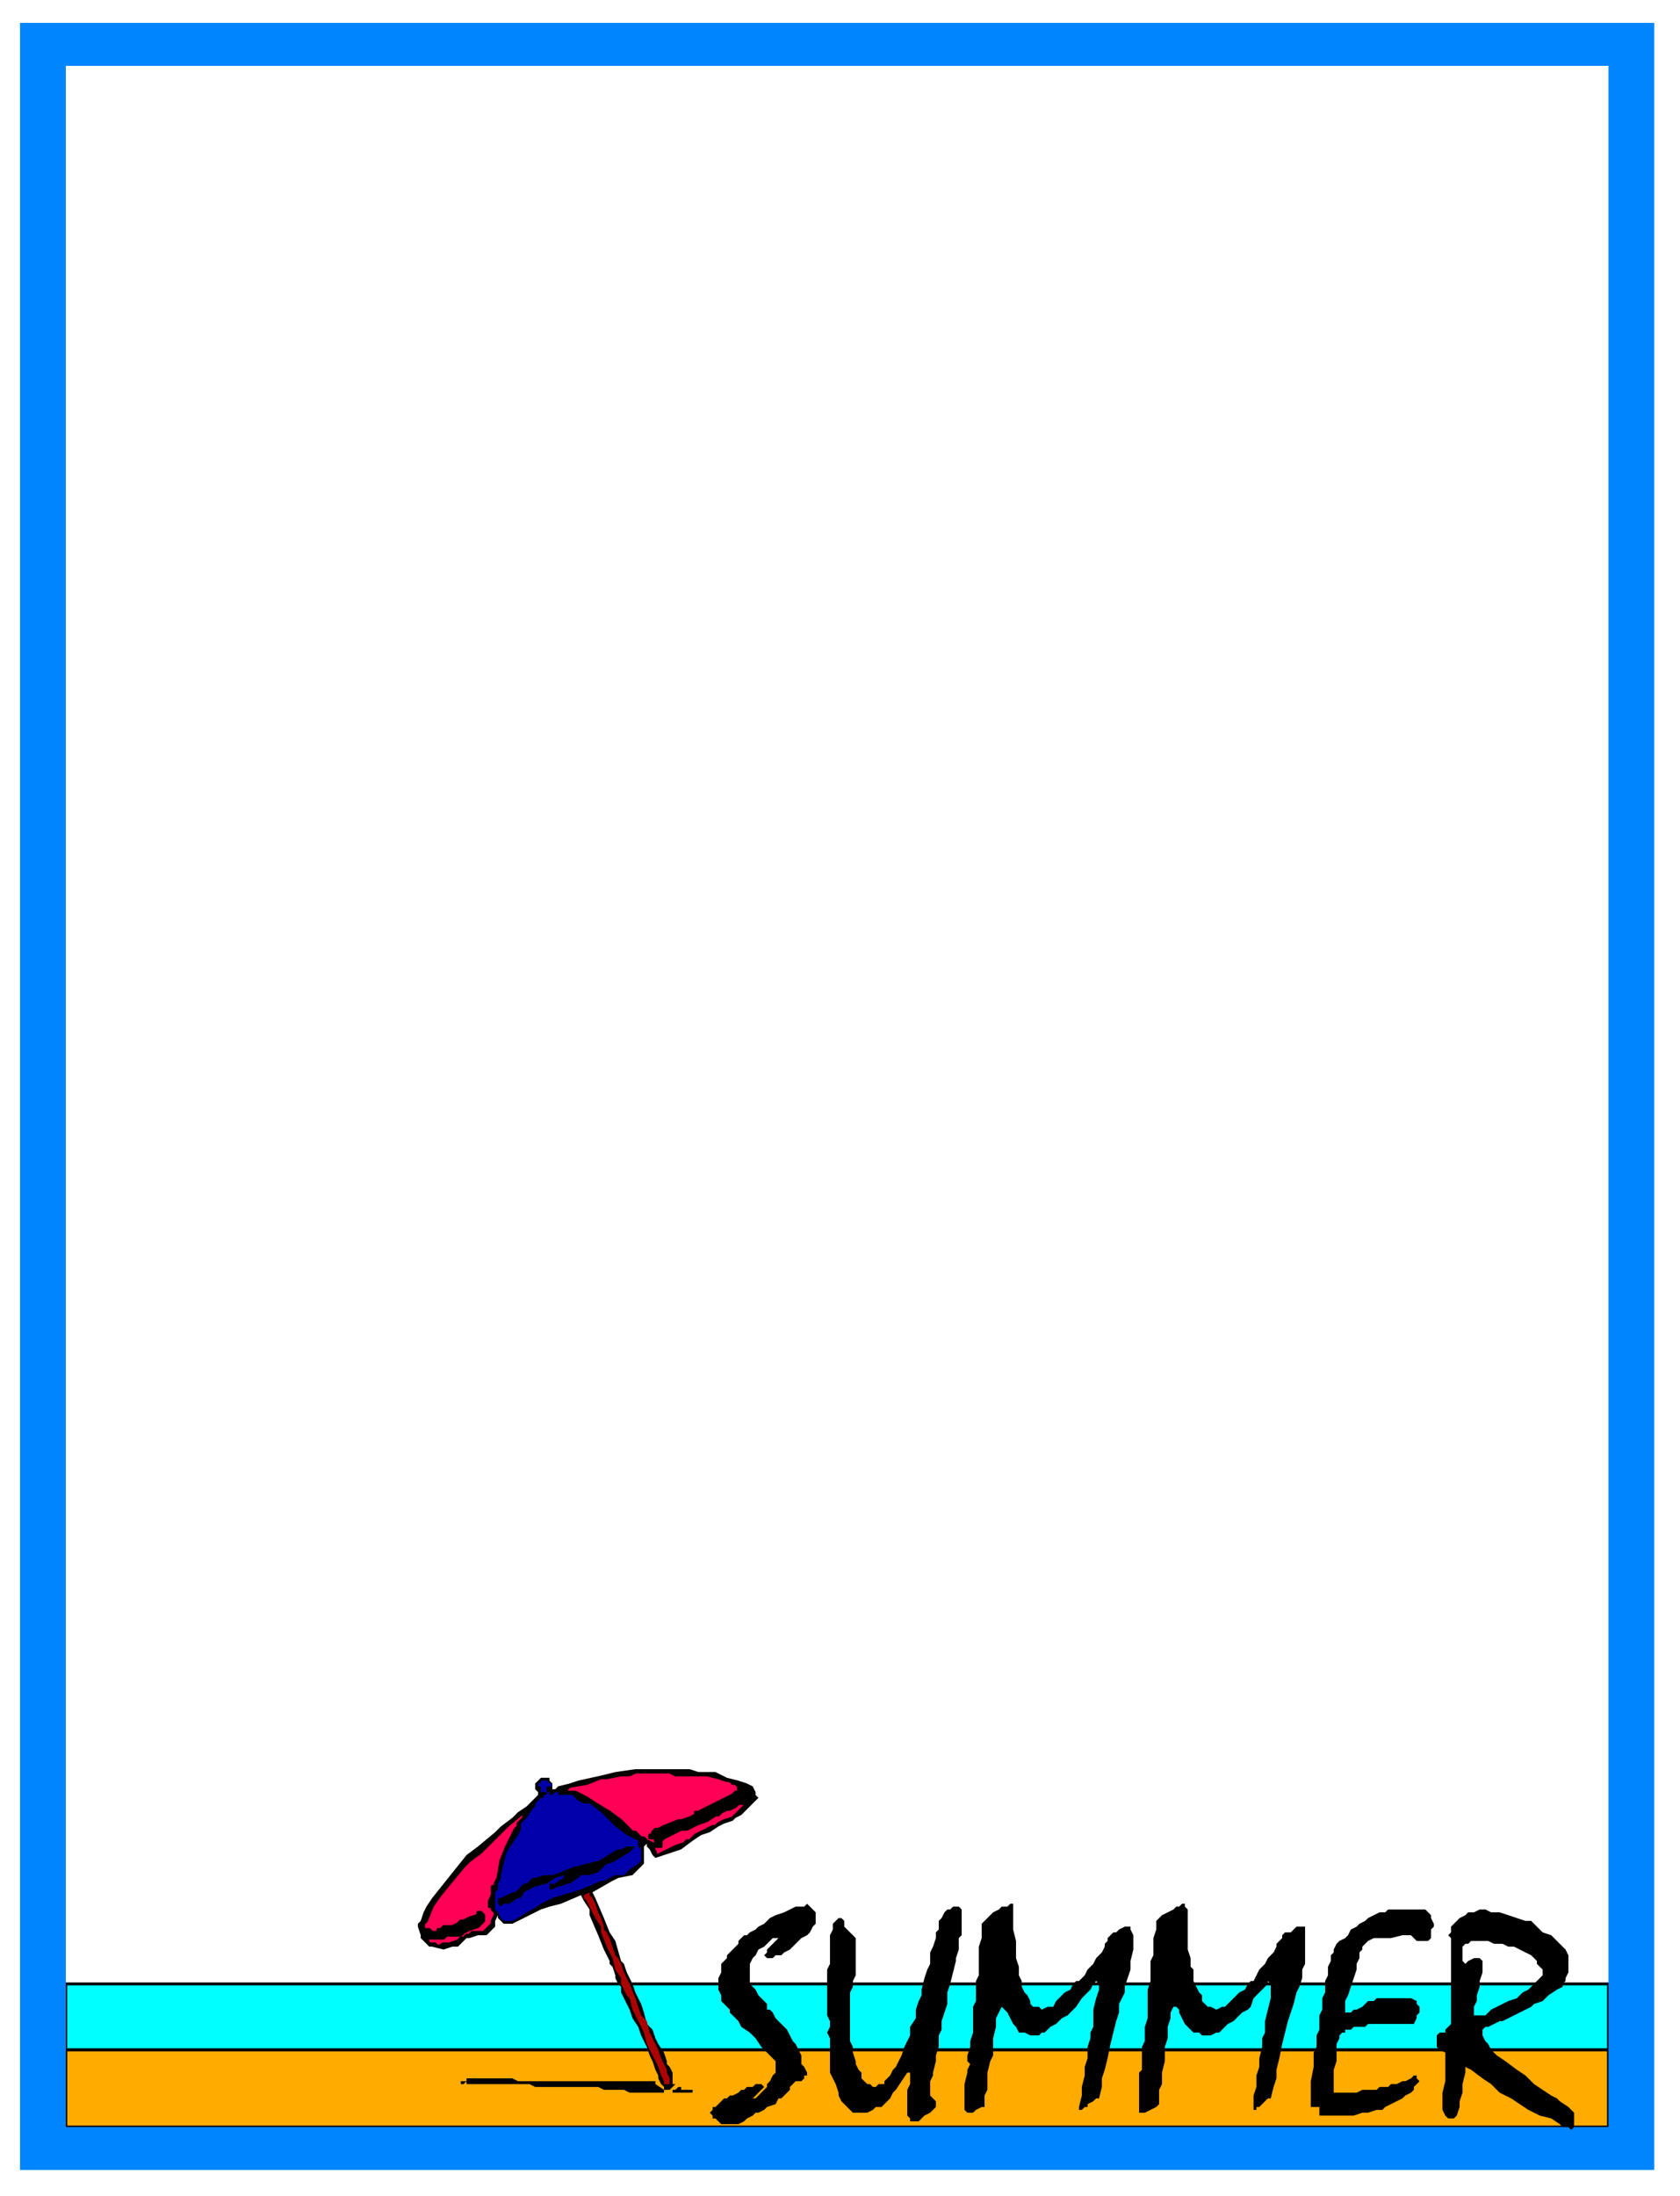
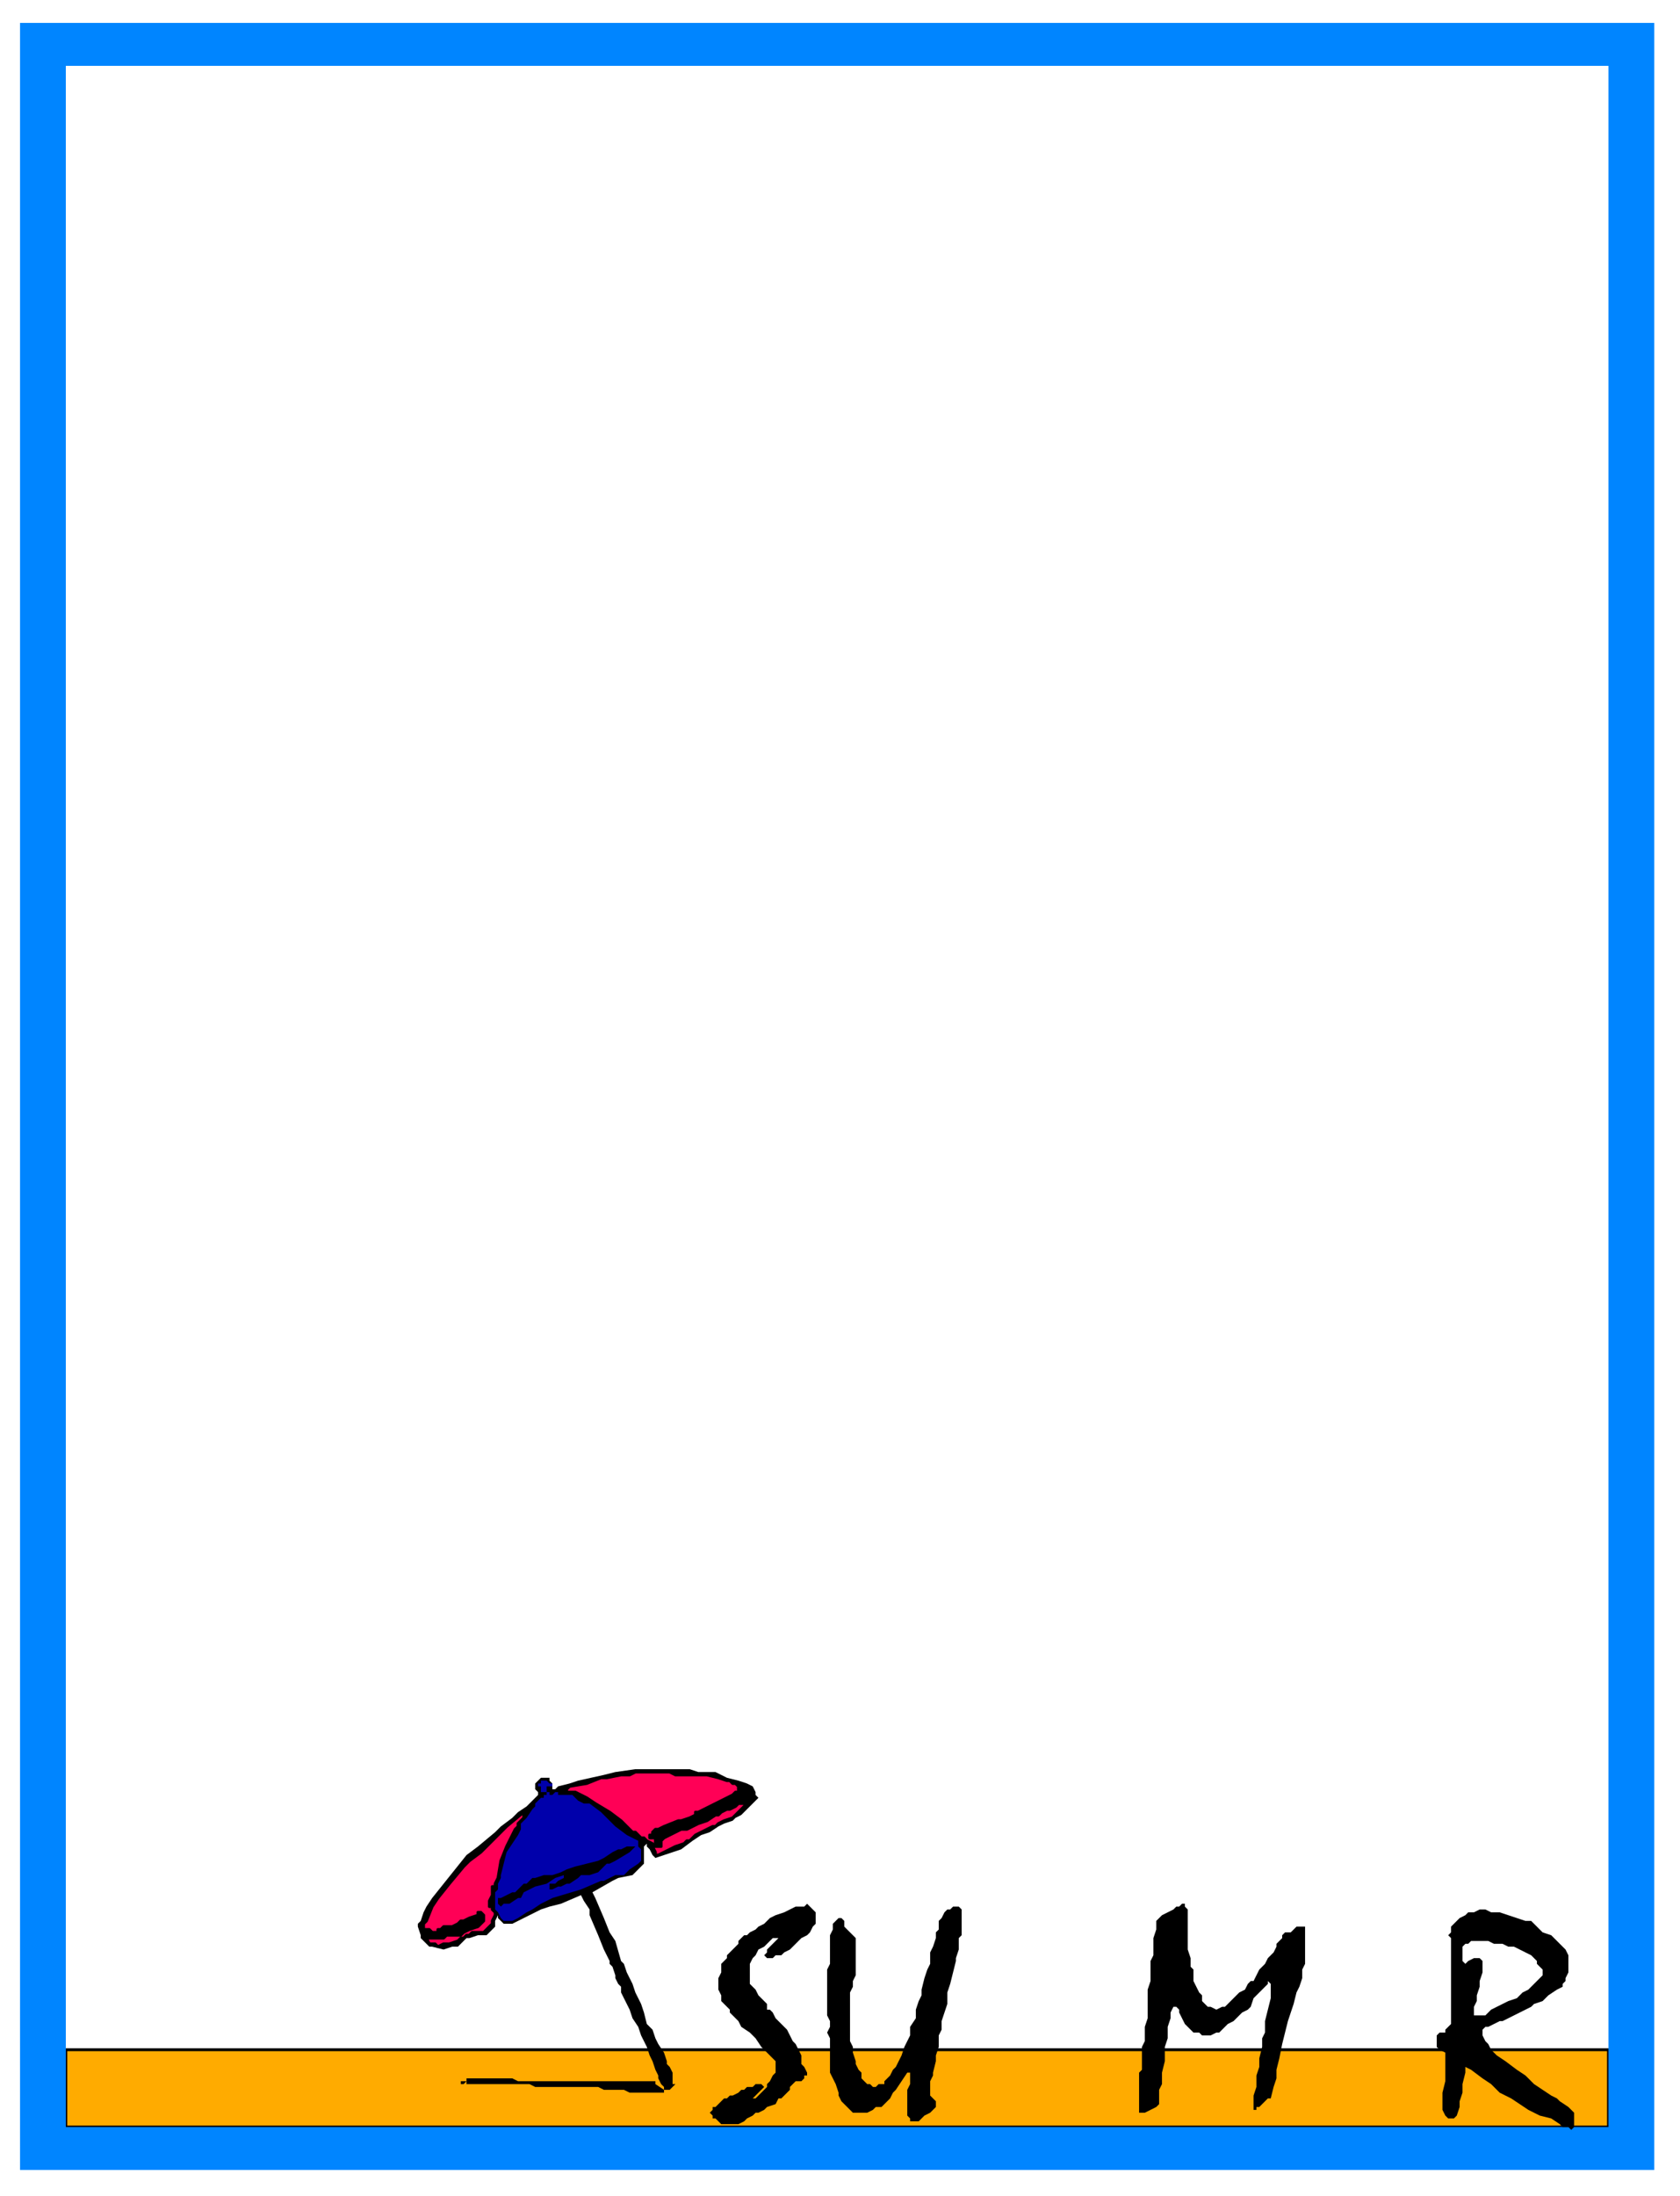
<svg xmlns="http://www.w3.org/2000/svg" xmlns:ns1="http://sodipodi.sourceforge.net/DTD/sodipodi-0.dtd" xmlns:ns2="http://www.inkscape.org/namespaces/inkscape" version="1.0" width="155.31mm" height="202.935mm" id="svg39" ns1:docname="BDRPC004.WMF">
  <ns1:namedview pagecolor="#ffffff" bordercolor="#666666" borderopacity="1" objecttolerance="10" gridtolerance="10" guidetolerance="10" ns2:pageopacity="0" ns2:pageshadow="2" ns2:window-width="640" ns2:window-height="480" id="namedview41" />
  <defs id="defs3">
    <pattern id="WMFhbasepattern" patternUnits="userSpaceOnUse" width="6" height="6" x="0" y="0" />
  </defs>
  <path style="fill:#ffab00;fill-rule:evenodd;fill-opacity:1;stroke:#000000;stroke-width:1px;stroke-linecap:round;stroke-linejoin:round;stroke-miterlimit:4;stroke-dasharray:none;stroke-opacity:1;" d="  M 23,716   L 562,716   L 562,743   L 23,743   L 23,716  z " id="path5" />
-   <path style="fill:#00ffff;fill-rule:evenodd;fill-opacity:1;stroke:#000000;stroke-width:1px;stroke-linecap:round;stroke-linejoin:round;stroke-miterlimit:4;stroke-dasharray:none;stroke-opacity:1;" d="  M 23,716   L 562,716   L 562,693   L 23,693   L 23,716  z " id="path7" />
  <path style="fill:#000000;fill-rule:evenodd;fill-opacity:1;stroke:none;" d="  M 236,618   L 239,618   L 241,618   L 244,619   L 247,619   L 250,619   L 254,621   L 258,622   L 261,623   L 263,624   L 264,626   L 264,627   L 265,628   L 265,628   L 264,629   L 262,631   L 259,634   L 257,635   L 256,636   L 253,637   L 251,638   L 248,640   L 245,641   L 242,643   L 238,646   L 232,648   L 229,649   L 228,648   L 228,648   L 227,646   L 226,645   L 226,644   L 225,645   L 225,645   L 225,647   L 225,649   L 225,651   L 223,653   L 221,655   L 216,656   L 214,657   L 207,661   L 207,661   L 208,663   L 211,670   L 213,675   L 215,678   L 217,685   L 218,686   L 219,689   L 221,693   L 222,696   L 223,698   L 224,700   L 225,703   L 226,707   L 228,709   L 229,712   L 230,714   L 232,717   L 233,720   L 233,721   L 234,722   L 235,724   L 235,725   L 235,726   L 235,727   L 235,728   L 236,728   L 235,729   L 235,729   L 234,730   L 232,730   L 232,730   L 232,729   L 231,728   L 230,726   L 230,725   L 229,723   L 228,720   L 227,718   L 226,715   L 225,713   L 224,711   L 223,708   L 221,705   L 220,702   L 218,698   L 217,696   L 217,695   L 217,694   L 216,693   L 215,691   L 215,690   L 214,687   L 213,686   L 213,685   L 212,683   L 211,681   L 209,676   L 206,669   L 206,667   L 204,664   L 203,662   L 196,665   L 192,666   L 189,667   L 183,670   L 181,671   L 179,672   L 178,672   L 176,672   L 175,671   L 174,670   L 174,669   L 174,669   L 174,669   L 173,671   L 173,673   L 172,674   L 171,675   L 170,676   L 167,676   L 164,677   L 163,677   L 161,679   L 160,680   L 158,680   L 155,681   L 151,680   L 150,680   L 149,679   L 148,678   L 147,677   L 147,676   L 146,673   L 146,672   L 147,671   L 147,671   L 148,668   L 149,666   L 151,663   L 155,658   L 159,653   L 163,648   L 167,645   L 173,640   L 175,638   L 179,635   L 181,633   L 184,631   L 187,628   L 188,627   L 188,627   L 188,626   L 188,626   L 187,625   L 187,624   L 187,623   L 187,623   L 188,622   L 189,621   L 190,621   L 192,621   L 192,622   L 193,623   L 193,624   L 193,624   L 193,625   L 194,625   L 195,624   L 199,623   L 202,622   L 211,620   L 215,619   L 222,618   L 225,618   L 228,618   L 231,618   L 232,618   L 234,618   L 236,618  z " id="path9" />
  <path style="fill:#0000ab;fill-rule:evenodd;fill-opacity:1;stroke:none;" d="  M 191,622   L 192,623   L 193,623   L 193,623   L 193,624   L 192,624   L 191,624   L 191,625   L 192,625   L 191,625   L 191,626   L 192,626   L 192,627   L 192,627   L 193,627   L 194,626   L 195,626   L 195,627   L 197,627   L 200,627   L 202,629   L 204,630   L 206,630   L 210,633   L 213,636   L 215,638   L 219,641   L 221,642   L 223,643   L 223,645   L 224,646   L 224,647   L 224,649   L 224,649   L 224,650   L 223,651   L 220,653   L 218,655   L 216,655   L 215,655   L 211,657   L 210,657   L 203,660   L 193,663   L 189,665   L 186,667   L 184,668   L 181,670   L 179,671   L 177,671   L 176,671   L 175,670   L 174,668   L 174,668   L 173,667   L 173,666   L 173,666   L 173,665   L 173,664   L 173,663   L 173,661   L 174,660   L 174,658   L 175,656   L 175,655   L 177,647   L 179,644   L 181,641   L 182,639   L 182,637   L 184,635   L 186,632   L 187,631   L 187,630   L 188,629   L 188,629   L 189,628   L 190,628   L 190,627   L 191,627   L 191,627   L 191,626   L 190,626   L 189,626   L 189,625   L 189,625   L 189,624   L 189,624   L 188,624   L 188,623   L 189,623   L 189,622   L 189,622   L 190,622   L 191,622  z " id="path11" />
  <path style="fill:#000000;fill-rule:evenodd;fill-opacity:1;stroke:none;" d="  M 222,645   L 221,646   L 220,647   L 215,650   L 213,651   L 212,651   L 210,653   L 210,653   L 209,654   L 209,654   L 206,655   L 204,655   L 203,655   L 202,656   L 199,658   L 198,658   L 196,659   L 195,659   L 193,660   L 192,660   L 192,660   L 192,658   L 193,658   L 194,658   L 195,657   L 197,656   L 197,656   L 197,656   L 197,655   L 194,656   L 191,658   L 187,659   L 185,660   L 183,661   L 182,663   L 181,663   L 178,665   L 177,665   L 176,665   L 175,666   L 174,665   L 174,665   L 174,664   L 174,663   L 175,663   L 179,661   L 179,661   L 180,661   L 181,660   L 183,658   L 183,658   L 184,658   L 185,657   L 185,657   L 186,656   L 187,656   L 190,655   L 192,655   L 193,655   L 196,654   L 198,653   L 201,652   L 205,651   L 209,650   L 211,649   L 214,647   L 216,646   L 217,646   L 219,645   L 220,645   L 221,645   L 221,645   L 222,645  z " id="path13" />
-   <path style="fill:#ab0202;fill-rule:evenodd;fill-opacity:1;stroke:none;" d="  M 206,662   L 207,663   L 208,665   L 209,668   L 210,670   L 211,673   L 211,674   L 212,675   L 212,675   L 213,677   L 214,680   L 215,683   L 216,684   L 217,686   L 218,689   L 219,691   L 220,693   L 220,693   L 222,698   L 224,704   L 226,706   L 227,710   L 228,712   L 230,716   L 231,719   L 233,723   L 233,724   L 234,726   L 234,728   L 234,728   L 234,728   L 232,728   L 232,727   L 231,725   L 230,722   L 228,718   L 226,714   L 225,710   L 223,706   L 221,702   L 220,698   L 219,697   L 217,693   L 217,691   L 215,688   L 214,684   L 212,680   L 210,675   L 210,673   L 208,670   L 207,668   L 205,664   L 204,663   L 204,662   L 206,661   L 206,662  z " id="path15" />
  <path style="fill:#0085ff;fill-rule:evenodd;fill-opacity:1;stroke:none;" d="  M 295,23   L 295,8   L 7,8   L 7,758   L 578,758   L 578,8   L 295,8   L 295,23   L 562,23   L 562,743   L 23,743   L 23,23   L 295,23  z " id="path17" />
  <path style="fill:#ff0056;fill-rule:evenodd;fill-opacity:1;stroke:#000000;stroke-width:1px;stroke-linecap:round;stroke-linejoin:round;stroke-miterlimit:4;stroke-dasharray:none;stroke-opacity:1;" d="  M 183,633   L 183,634   L 183,635   L 181,637   L 181,638   L 180,639   L 180,639   L 178,643   L 177,645   L 175,650   L 174,656   L 173,658   L 173,658   L 173,658   L 173,659   L 172,659   L 172,661   L 172,662   L 171,664   L 171,664   L 171,666   L 172,666   L 172,667   L 173,668   L 173,668   L 173,669   L 172,671   L 172,672   L 170,674   L 169,675   L 168,675   L 165,675   L 164,676   L 163,676   L 162,677   L 161,677   L 160,678   L 157,679   L 155,679   L 153,680   L 152,679   L 151,679   L 150,679   L 149,677   L 148,677   L 148,676   L 148,676   L 148,676   L 149,677   L 149,677   L 150,677   L 151,677   L 153,677   L 154,677   L 155,677   L 156,676   L 158,676   L 159,676   L 161,676   L 162,675   L 164,674   L 167,673   L 168,672   L 169,671   L 169,670   L 169,669   L 168,668   L 167,668   L 167,669   L 164,670   L 162,671   L 161,671   L 160,672   L 158,673   L 158,673   L 155,673   L 154,674   L 153,674   L 153,675   L 152,675   L 151,675   L 150,674   L 148,674   L 148,673   L 148,672   L 149,671   L 151,666   L 153,663   L 157,658   L 162,652   L 163,651   L 164,650   L 168,647   L 171,644   L 173,642   L 176,639   L 177,638   L 183,633   L 184,632   L 184,632   L 183,633  z " id="path19" />
  <path style="fill:#ff0056;fill-rule:evenodd;fill-opacity:1;stroke:#000000;stroke-width:1px;stroke-linecap:round;stroke-linejoin:round;stroke-miterlimit:4;stroke-dasharray:none;stroke-opacity:1;" d="  M 236,620   L 238,620   L 240,620   L 243,620   L 244,620   L 247,620   L 251,621   L 254,622   L 255,622   L 256,623   L 257,623   L 258,624   L 258,624   L 258,625   L 258,626   L 257,626   L 256,627   L 252,629   L 250,630   L 248,631   L 246,632   L 244,633   L 243,633   L 243,634   L 241,635   L 238,636   L 237,636   L 232,638   L 230,639   L 229,639   L 228,640   L 228,641   L 227,641   L 227,642   L 228,642   L 228,642   L 229,642   L 229,645   L 229,645   L 230,645   L 230,645   L 231,645   L 231,644   L 231,643   L 231,643   L 232,642   L 232,642   L 234,641   L 234,641   L 238,639   L 240,639   L 242,638   L 244,637   L 247,636   L 250,634   L 251,634   L 252,633   L 254,632   L 255,632   L 257,631   L 258,630   L 258,630   L 259,630   L 260,630   L 261,628   L 262,627   L 262,628   L 262,628   L 261,630   L 259,632   L 257,634   L 256,635   L 253,636   L 251,637   L 251,637   L 251,637   L 250,638   L 249,638   L 249,638   L 247,639   L 245,640   L 243,641   L 241,643   L 241,643   L 240,643   L 239,644   L 236,645   L 234,646   L 232,647   L 230,648   L 229,648   L 229,648   L 229,648   L 229,647   L 228,645   L 228,644   L 226,643   L 225,642   L 225,642   L 224,642   L 224,642   L 222,640   L 221,640   L 217,636   L 213,633   L 208,630   L 205,628   L 203,627   L 201,626   L 200,626   L 199,626   L 198,626   L 198,626   L 198,625   L 198,625   L 199,624   L 205,623   L 210,621   L 212,621   L 217,620   L 218,620   L 220,620   L 222,619   L 229,619   L 230,619   L 232,619   L 234,619   L 236,620  z " id="path21" />
-   <path style="fill:#000000;fill-rule:evenodd;fill-opacity:1;stroke:none;" d="  M 238,729   L 238,730   L 239,730   L 240,730   L 241,730   L 242,730   L 242,730   L 242,730   L 242,731   L 242,731   L 242,731   L 241,731   L 240,731   L 240,731   L 239,731   L 239,731   L 238,731   L 238,731   L 237,731   L 236,731   L 236,731   L 235,731   L 235,731   L 235,731   L 235,730   L 235,730   L 236,730   L 237,729   L 237,729   L 238,729   L 238,729  z " id="path23" />
  <path style="fill:#000000;fill-rule:evenodd;fill-opacity:1;stroke:none;" d="  M 173,726   L 174,726   L 179,726   L 181,727   L 185,727   L 187,727   L 190,727   L 196,727   L 202,727   L 204,727   L 210,727   L 214,727   L 217,727   L 221,727   L 222,727   L 225,727   L 226,727   L 229,727   L 229,728   L 232,730   L 232,731   L 232,731   L 232,731   L 229,731   L 229,731   L 228,731   L 227,731   L 227,731   L 226,731   L 223,731   L 220,731   L 218,730   L 214,730   L 214,730   L 211,730   L 209,729   L 204,729   L 201,729   L 196,729   L 193,729   L 192,729   L 191,729   L 190,729   L 187,729   L 185,728   L 184,728   L 182,728   L 178,728   L 173,728   L 169,728   L 167,728   L 165,728   L 164,728   L 163,728   L 163,727   L 162,728   L 161,728   L 161,728   L 161,728   L 161,728   L 161,727   L 162,727   L 163,727   L 163,726   L 165,726   L 166,726   L 169,726   L 173,726  z " id="path25" />
  <path style="fill:#000000;fill-rule:evenodd;fill-opacity:1;stroke:none;" d="  M 527,699   L 525,700   L 521,702   L 520,703   L 519,704   L 517,704   L 515,704   L 515,701   L 516,699   L 516,697   L 517,694   L 517,692   L 518,689   L 518,687   L 518,686   L 518,685   L 517,684   L 516,684   L 515,684   L 513,685   L 512,686   L 511,685   L 511,684   L 511,683   L 511,681   L 511,680   L 512,679   L 513,679   L 514,678   L 515,678   L 517,678   L 519,678   L 520,678   L 522,679   L 524,679   L 525,679   L 527,680   L 529,680   L 531,681   L 533,682   L 535,683   L 536,684   L 537,685   L 537,686   L 538,687   L 539,688   L 539,688   L 539,690   L 538,691   L 537,692   L 536,693   L 534,695   L 532,696   L 530,698   L 527,699   L 527,705   L 531,703   L 533,702   L 535,701   L 536,700   L 539,699   L 541,697   L 544,695   L 546,694   L 546,693   L 547,692   L 547,691   L 548,689   L 548,688   L 548,686   L 548,684   L 548,683   L 547,681   L 545,679   L 544,678   L 542,676   L 539,675   L 537,673   L 535,671   L 533,671   L 530,670   L 527,669   L 524,668   L 521,668   L 519,667   L 517,667   L 515,668   L 514,668   L 513,668   L 512,669   L 510,670   L 509,671   L 508,672   L 507,673   L 507,675   L 506,676   L 507,677   L 507,679   L 507,683   L 507,686   L 507,691   L 507,696   L 507,699   L 507,702   L 507,705   L 507,707   L 506,708   L 505,709   L 505,710   L 504,710   L 503,710   L 502,711   L 502,712   L 502,714   L 502,715   L 503,716   L 505,717   L 505,718   L 505,720   L 505,723   L 505,727   L 504,731   L 504,733   L 504,735   L 504,737   L 505,739   L 506,740   L 508,740   L 509,739   L 509,739   L 510,736   L 510,734   L 511,731   L 511,728   L 512,724   L 512,722   L 514,723   L 518,726   L 521,728   L 524,731   L 528,733   L 531,735   L 534,737   L 538,739   L 542,740   L 545,742   L 546,743   L 548,743   L 549,744   L 550,743   L 550,742   L 550,741   L 550,739   L 550,738   L 549,737   L 548,736   L 545,734   L 544,733   L 542,732   L 539,730   L 536,728   L 533,725   L 530,723   L 526,720   L 523,718   L 521,716   L 520,714   L 519,713   L 518,711   L 518,710   L 518,709   L 519,708   L 520,708   L 522,707   L 524,706   L 525,706   L 527,705   L 527,699  z " id="path27" />
-   <path style="fill:#000000;fill-rule:evenodd;fill-opacity:1;stroke:none;" d="  M 481,737   L 478,738   L 476,738   L 473,739   L 470,739   L 467,739   L 465,739   L 463,739   L 461,739   L 461,736   L 461,736   L 459,736   L 458,736   L 458,735   L 458,733   L 458,731   L 458,729   L 458,727   L 459,722   L 459,720   L 459,717   L 460,715   L 460,711   L 461,709   L 461,708   L 461,706   L 461,704   L 462,702   L 462,698   L 463,696   L 463,694   L 463,692   L 464,690   L 464,687   L 465,685   L 465,684   L 465,683   L 466,682   L 466,681   L 467,679   L 468,678   L 470,677   L 471,676   L 472,674   L 474,673   L 475,672   L 477,671   L 478,670   L 480,669   L 482,668   L 484,668   L 485,667   L 487,667   L 489,667   L 491,667   L 494,667   L 496,667   L 498,667   L 499,668   L 500,669   L 500,670   L 501,672   L 501,673   L 500,674   L 500,675   L 500,676   L 500,677   L 499,678   L 498,678   L 496,678   L 495,678   L 494,677   L 493,676   L 490,676   L 486,677   L 483,677   L 480,677   L 478,678   L 477,679   L 476,680   L 476,681   L 475,682   L 475,684   L 474,686   L 474,688   L 473,691   L 472,694   L 471,697   L 470,699   L 470,702   L 470,703   L 472,703   L 473,702   L 474,702   L 476,701   L 477,700   L 478,699   L 479,699   L 480,699   L 481,698   L 482,698   L 483,698   L 485,698   L 487,698   L 489,698   L 491,698   L 493,698   L 495,699   L 495,700   L 496,701   L 496,703   L 495,704   L 495,705   L 494,707   L 493,707   L 491,707   L 489,707   L 488,707   L 485,707   L 484,707   L 482,707   L 480,707   L 478,707   L 477,708   L 476,708   L 474,708   L 473,708   L 472,709   L 470,709   L 470,710   L 469,710   L 468,711   L 468,712   L 467,714   L 467,716   L 467,718   L 467,720   L 466,723   L 466,727   L 466,730   L 466,731   L 467,731   L 469,731   L 471,731   L 473,731   L 474,731   L 476,730   L 478,730   L 481,730   L 482,729   L 483,729   L 485,729   L 486,728   L 488,728   L 490,727   L 491,727   L 493,726   L 494,725   L 495,725   L 495,726   L 496,727   L 496,727   L 495,728   L 494,729   L 494,730   L 493,731   L 491,732   L 490,733   L 488,734   L 486,735   L 484,736   L 483,737   L 481,737  z " id="path29" />
-   <path style="fill:#000000;fill-rule:evenodd;fill-opacity:1;stroke:none;" d="  M 343,736   L 341,737   L 340,738   L 338,738   L 338,738   L 337,737   L 337,733   L 337,728   L 338,724   L 338,723   L 339,721   L 338,720   L 338,718   L 339,715   L 339,713   L 340,710   L 340,708   L 340,705   L 340,703   L 340,701   L 341,699   L 341,695   L 341,692   L 342,690   L 342,687   L 342,685   L 342,683   L 342,680   L 343,677   L 343,674   L 343,672   L 344,671   L 345,670   L 346,669   L 347,668   L 349,667   L 350,666   L 352,666   L 353,665   L 354,665   L 354,666   L 354,667   L 354,668   L 354,670   L 354,672   L 354,674   L 355,678   L 355,681   L 355,684   L 356,687   L 356,688   L 356,690   L 357,692   L 357,694   L 358,696   L 359,697   L 360,699   L 360,700   L 361,701   L 363,701   L 364,702   L 366,701   L 368,701   L 369,699   L 371,697   L 372,696   L 374,695   L 375,693   L 376,692   L 377,692   L 379,690   L 380,688   L 381,687   L 382,686   L 383,684   L 384,683   L 385,682   L 386,680   L 386,679   L 387,678   L 387,677   L 388,676   L 389,675   L 390,675   L 391,674   L 393,673   L 393,673   L 395,673   L 395,673   L 395,674   L 396,676   L 396,679   L 396,681   L 395,685   L 395,686   L 395,688   L 394,691   L 393,694   L 393,696   L 391,700   L 391,703   L 390,706   L 389,710   L 388,714   L 387,719   L 386,723   L 385,726   L 385,729   L 384,733   L 383,733   L 382,734   L 380,735   L 380,736   L 379,736   L 378,737   L 377,737   L 377,736   L 378,732   L 378,729   L 379,725   L 379,722   L 380,719   L 380,715   L 381,712   L 381,710   L 382,708   L 382,706   L 382,702   L 383,698   L 384,695   L 384,694   L 384,693   L 383,692   L 382,693   L 381,695   L 380,696   L 378,698   L 376,701   L 375,702   L 374,703   L 373,704   L 371,705   L 370,706   L 369,707   L 367,708   L 366,709   L 365,710   L 364,710   L 363,711   L 361,711   L 360,711   L 358,710   L 356,710   L 355,708   L 354,707   L 353,705   L 352,703   L 351,702   L 350,701   L 350,701   L 349,703   L 348,705   L 348,708   L 347,712   L 347,715   L 347,717   L 347,718   L 346,720   L 345,724   L 345,728   L 345,730   L 344,732   L 344,735   L 344,736   L 343,736  z " id="path31" />
  <path style="fill:#000000;fill-rule:evenodd;fill-opacity:1;stroke:none;" d="  M 404,736   L 402,737   L 400,738   L 399,738   L 398,738   L 398,737   L 398,733   L 398,728   L 398,724   L 399,723   L 399,721   L 399,720   L 399,718   L 399,715   L 400,713   L 400,710   L 400,708   L 401,705   L 401,703   L 401,701   L 401,699   L 401,695   L 402,692   L 402,690   L 402,687   L 402,685   L 403,683   L 403,680   L 403,677   L 404,674   L 404,672   L 404,671   L 405,670   L 406,669   L 408,668   L 410,667   L 411,666   L 412,666   L 413,665   L 414,665   L 414,666   L 415,667   L 415,668   L 415,670   L 415,672   L 415,674   L 415,678   L 415,681   L 416,684   L 416,687   L 417,688   L 417,690   L 417,692   L 418,694   L 419,696   L 420,697   L 420,699   L 421,700   L 422,701   L 423,701   L 425,702   L 427,701   L 428,701   L 430,699   L 432,697   L 433,696   L 435,695   L 436,693   L 437,692   L 438,692   L 439,690   L 440,688   L 441,687   L 442,686   L 443,684   L 444,683   L 445,682   L 446,680   L 446,679   L 447,678   L 448,677   L 448,676   L 449,675   L 451,675   L 452,674   L 453,673   L 454,673   L 455,673   L 456,673   L 456,674   L 456,676   L 456,679   L 456,681   L 456,685   L 456,686   L 455,688   L 455,691   L 454,694   L 453,696   L 452,700   L 451,703   L 450,706   L 449,710   L 448,714   L 447,719   L 446,723   L 446,726   L 445,729   L 444,733   L 443,733   L 442,734   L 441,735   L 440,736   L 439,736   L 439,737   L 438,737   L 438,736   L 438,732   L 439,729   L 439,725   L 440,722   L 440,719   L 441,715   L 441,712   L 442,710   L 442,708   L 442,706   L 443,702   L 444,698   L 444,695   L 444,694   L 444,693   L 443,692   L 443,693   L 441,695   L 440,696   L 438,698   L 437,701   L 436,702   L 434,703   L 433,704   L 432,705   L 431,706   L 429,707   L 428,708   L 427,709   L 426,710   L 425,710   L 423,711   L 422,711   L 420,711   L 419,710   L 417,710   L 415,708   L 414,707   L 413,705   L 412,703   L 412,702   L 411,701   L 410,701   L 409,703   L 409,705   L 408,708   L 408,712   L 407,715   L 407,717   L 407,718   L 407,720   L 406,724   L 406,728   L 405,730   L 405,732   L 405,735   L 404,736   L 404,736  z " id="path33" />
  <path style="fill:#000000;fill-rule:evenodd;fill-opacity:1;stroke:none;" d="  M 290,718   L 290,717   L 290,715   L 290,714   L 290,712   L 289,710   L 290,708   L 290,706   L 289,704   L 289,701   L 289,698   L 289,694   L 289,691   L 289,688   L 290,686   L 290,684   L 290,681   L 290,678   L 290,676   L 291,674   L 291,672   L 292,671   L 293,670   L 294,670   L 295,671   L 295,672   L 295,673   L 296,674   L 297,675   L 298,676   L 299,677   L 299,678   L 299,680   L 299,681   L 299,683   L 299,684   L 299,686   L 299,687   L 299,689   L 299,690   L 298,692   L 298,694   L 297,696   L 297,698   L 297,700   L 297,702   L 297,704   L 297,706   L 297,709   L 297,713   L 298,715   L 298,717   L 299,720   L 299,721   L 300,723   L 301,724   L 301,726   L 302,727   L 303,728   L 304,728   L 305,729   L 306,729   L 307,728   L 309,728   L 309,727   L 310,726   L 311,725   L 312,723   L 313,722   L 314,720   L 315,718   L 316,715   L 318,711   L 318,708   L 320,705   L 320,702   L 321,699   L 322,697   L 322,695   L 323,691   L 324,688   L 325,686   L 325,684   L 325,682   L 326,680   L 327,677   L 327,675   L 328,674   L 328,673   L 328,671   L 329,670   L 330,668   L 330,668   L 331,667   L 332,667   L 333,666   L 334,666   L 335,666   L 336,667   L 336,668   L 336,669   L 336,671   L 336,673   L 336,674   L 336,676   L 335,677   L 335,680   L 335,681   L 334,684   L 334,685   L 333,689   L 332,693   L 331,696   L 331,700   L 330,703   L 329,706   L 329,709   L 328,711   L 328,714   L 328,715   L 327,718   L 327,720   L 326,724   L 326,725   L 325,727   L 325,728   L 325,731   L 325,732   L 326,733   L 327,734   L 327,736   L 326,737   L 325,738   L 323,739   L 322,740   L 321,741   L 320,741   L 318,741   L 318,740   L 317,739   L 317,738   L 317,737   L 317,736   L 317,734   L 317,732   L 317,730   L 318,728   L 318,727   L 318,725   L 318,724   L 317,724   L 317,724   L 315,727   L 313,730   L 312,731   L 311,733   L 310,734   L 309,735   L 308,736   L 306,736   L 305,737   L 303,738   L 302,738   L 299,738   L 298,738   L 297,737   L 296,736   L 295,735   L 294,734   L 293,732   L 293,731   L 292,728   L 291,726   L 290,724   L 290,721   L 290,718  z " id="path35" />
  <path style="fill:#000000;fill-rule:evenodd;fill-opacity:1;stroke:none;" d="  M 255,742   L 253,742   L 252,742   L 251,741   L 250,740   L 249,740   L 249,739   L 248,738   L 249,737   L 249,736   L 250,736   L 251,735   L 252,734   L 253,733   L 254,733   L 255,732   L 256,732   L 258,731   L 259,730   L 260,730   L 261,729   L 263,729   L 264,728   L 266,728   L 266,728   L 267,729   L 266,730   L 265,731   L 264,732   L 263,733   L 264,733   L 265,732   L 266,731   L 267,730   L 268,729   L 268,728   L 269,727   L 270,725   L 271,724   L 271,723   L 271,722   L 271,720   L 270,719   L 268,717   L 266,715   L 264,712   L 262,710   L 259,708   L 258,706   L 256,704   L 255,703   L 255,702   L 253,700   L 252,699   L 252,697   L 251,695   L 251,693   L 251,691   L 252,689   L 252,687   L 252,686   L 253,685   L 254,684   L 254,683   L 255,682   L 256,681   L 257,680   L 258,679   L 258,678   L 259,677   L 260,676   L 261,676   L 262,675   L 264,674   L 265,673   L 267,672   L 269,670   L 271,669   L 274,668   L 276,667   L 278,666   L 280,666   L 281,666   L 282,665   L 283,666   L 284,667   L 285,668   L 285,670   L 285,672   L 284,673   L 283,675   L 283,675   L 282,676   L 280,677   L 279,678   L 278,679   L 277,680   L 276,681   L 274,682   L 273,683   L 271,683   L 270,684   L 269,684   L 268,684   L 267,683   L 268,682   L 268,681   L 269,680   L 270,679   L 271,678   L 272,677   L 271,677   L 270,677   L 269,678   L 268,679   L 267,680   L 265,681   L 264,683   L 263,684   L 263,684   L 263,684   L 262,686   L 262,688   L 262,689   L 262,690   L 262,691   L 262,693   L 263,694   L 264,695   L 265,697   L 266,698   L 268,700   L 268,702   L 269,702   L 270,703   L 271,705   L 273,707   L 275,709   L 276,711   L 277,713   L 278,714   L 279,716   L 280,718   L 280,720   L 280,721   L 281,722   L 282,724   L 282,725   L 281,725   L 281,726   L 280,727   L 278,727   L 277,728   L 276,729   L 276,730   L 275,731   L 273,733   L 272,733   L 271,735   L 268,736   L 267,737   L 265,738   L 264,738   L 263,739   L 261,740   L 260,741   L 258,742   L 256,742   L 255,742  z " id="path37" />
</svg>